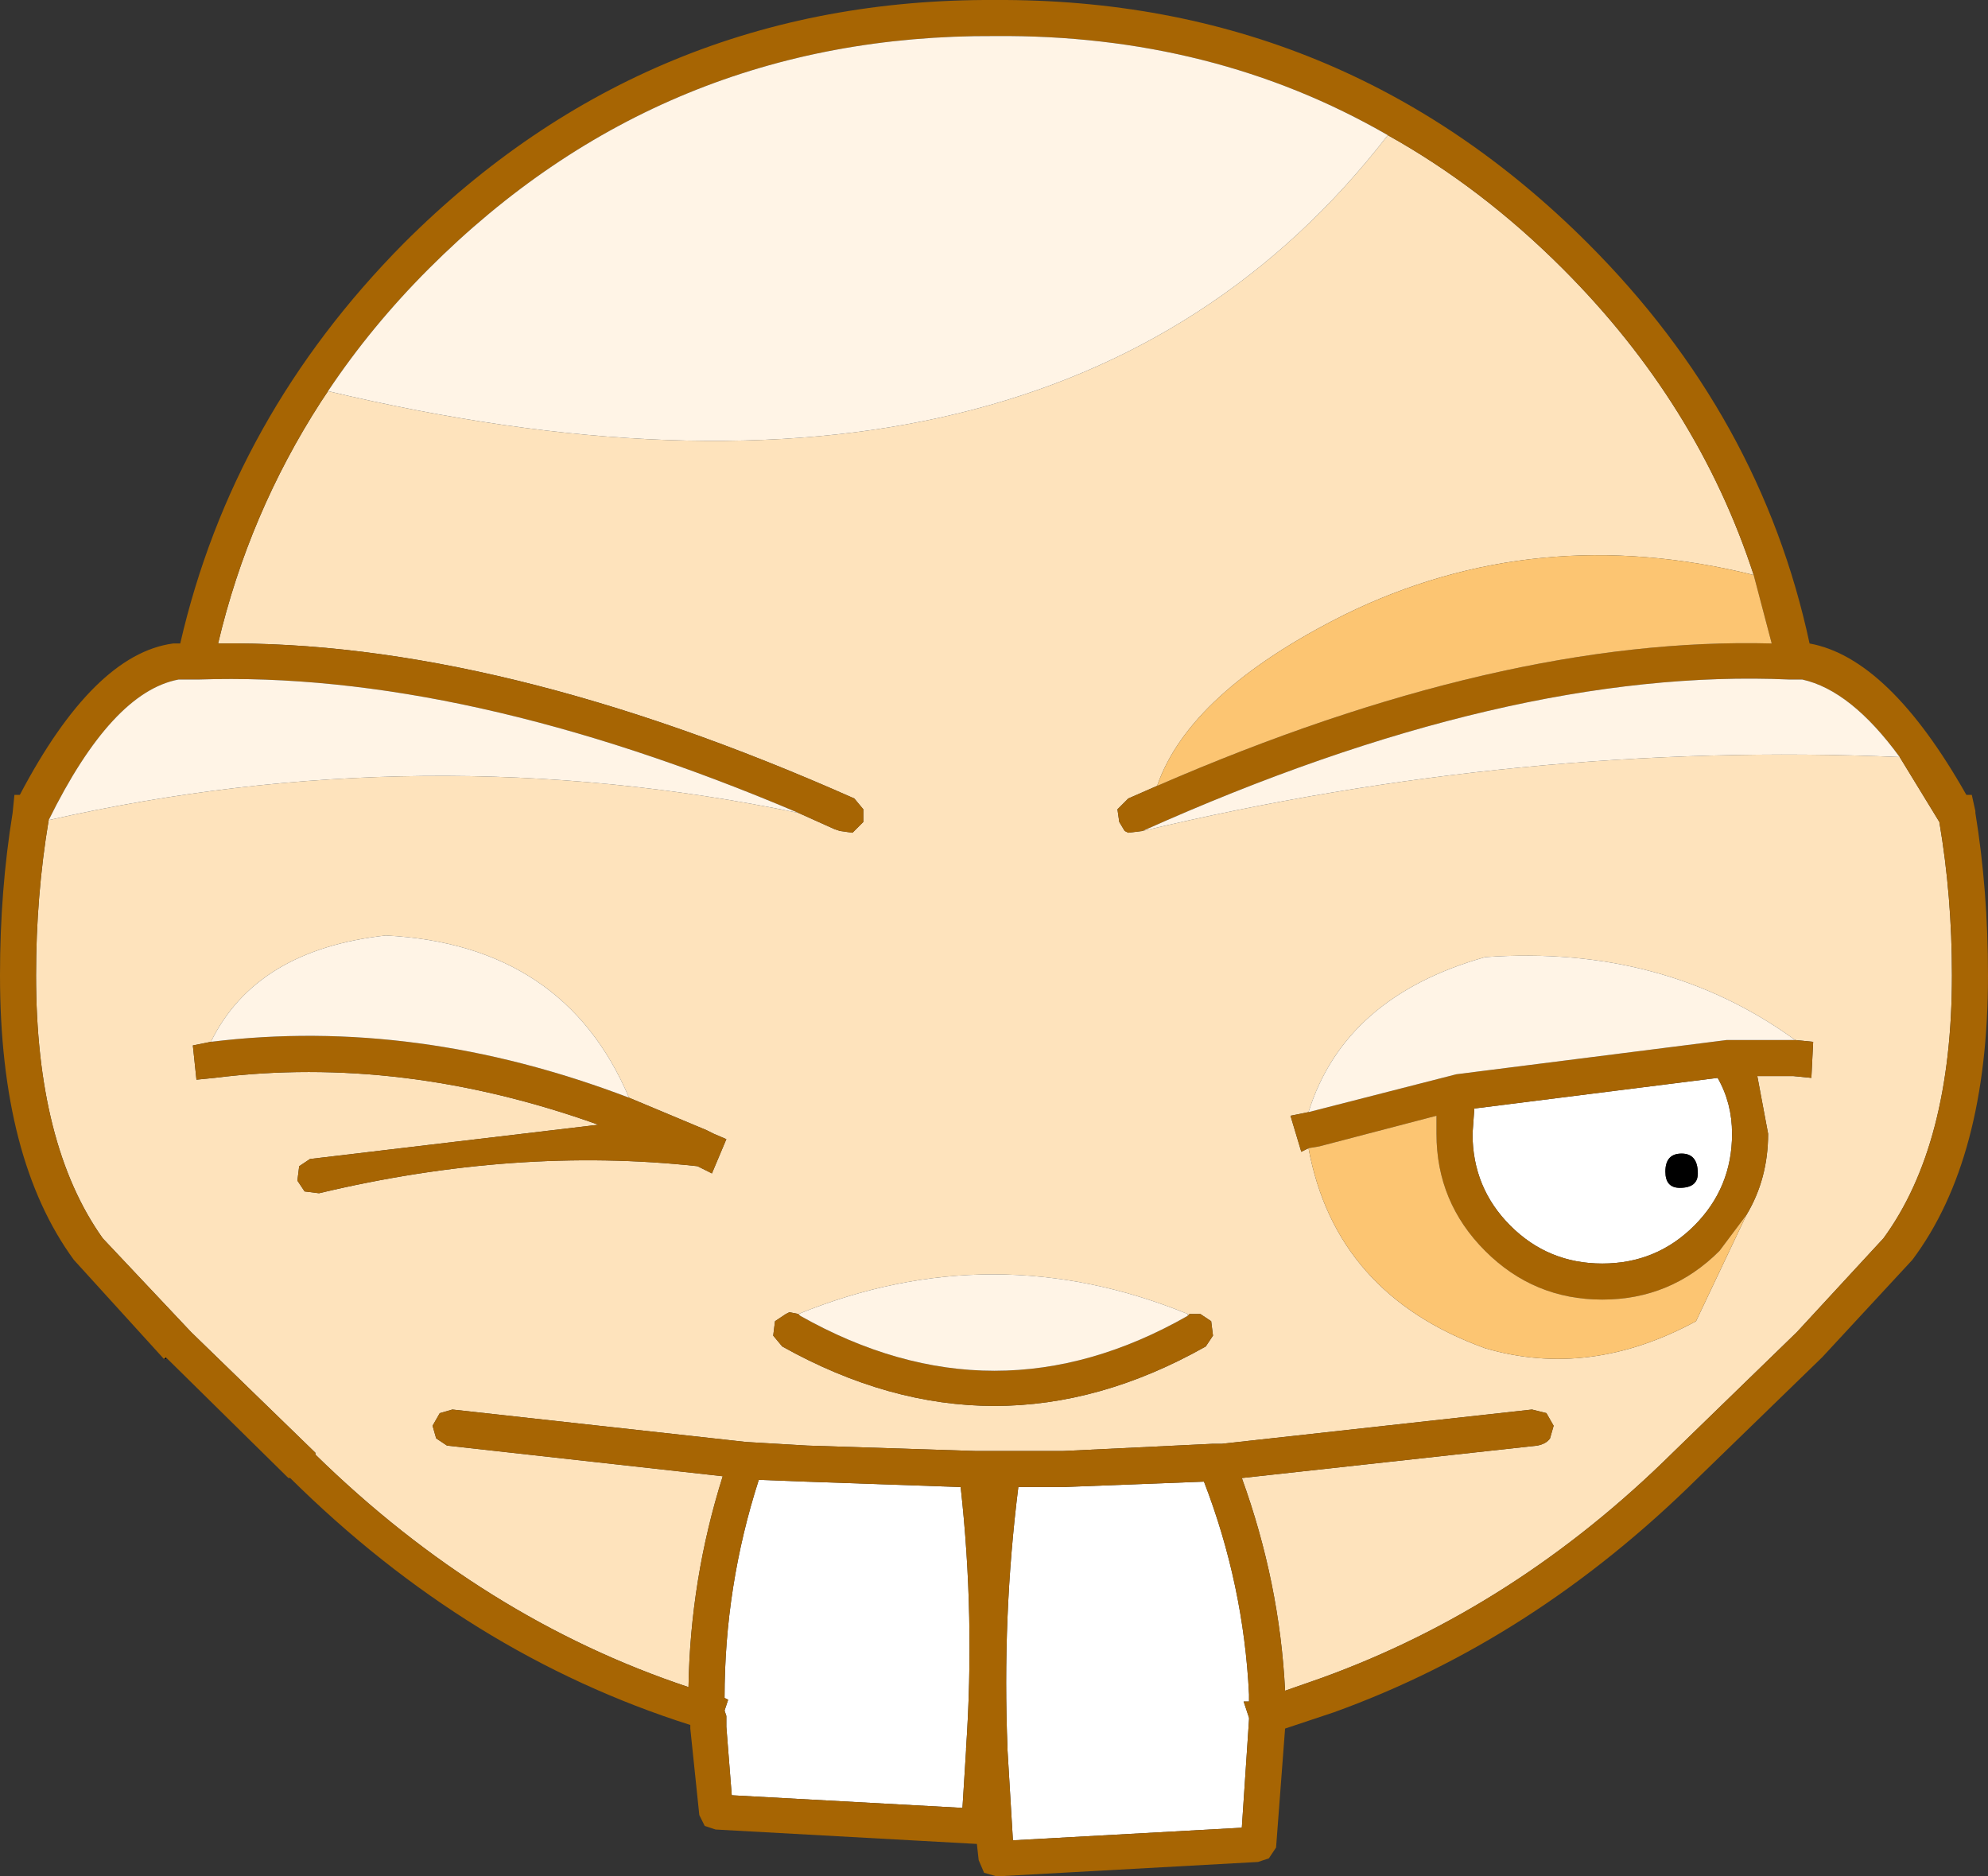
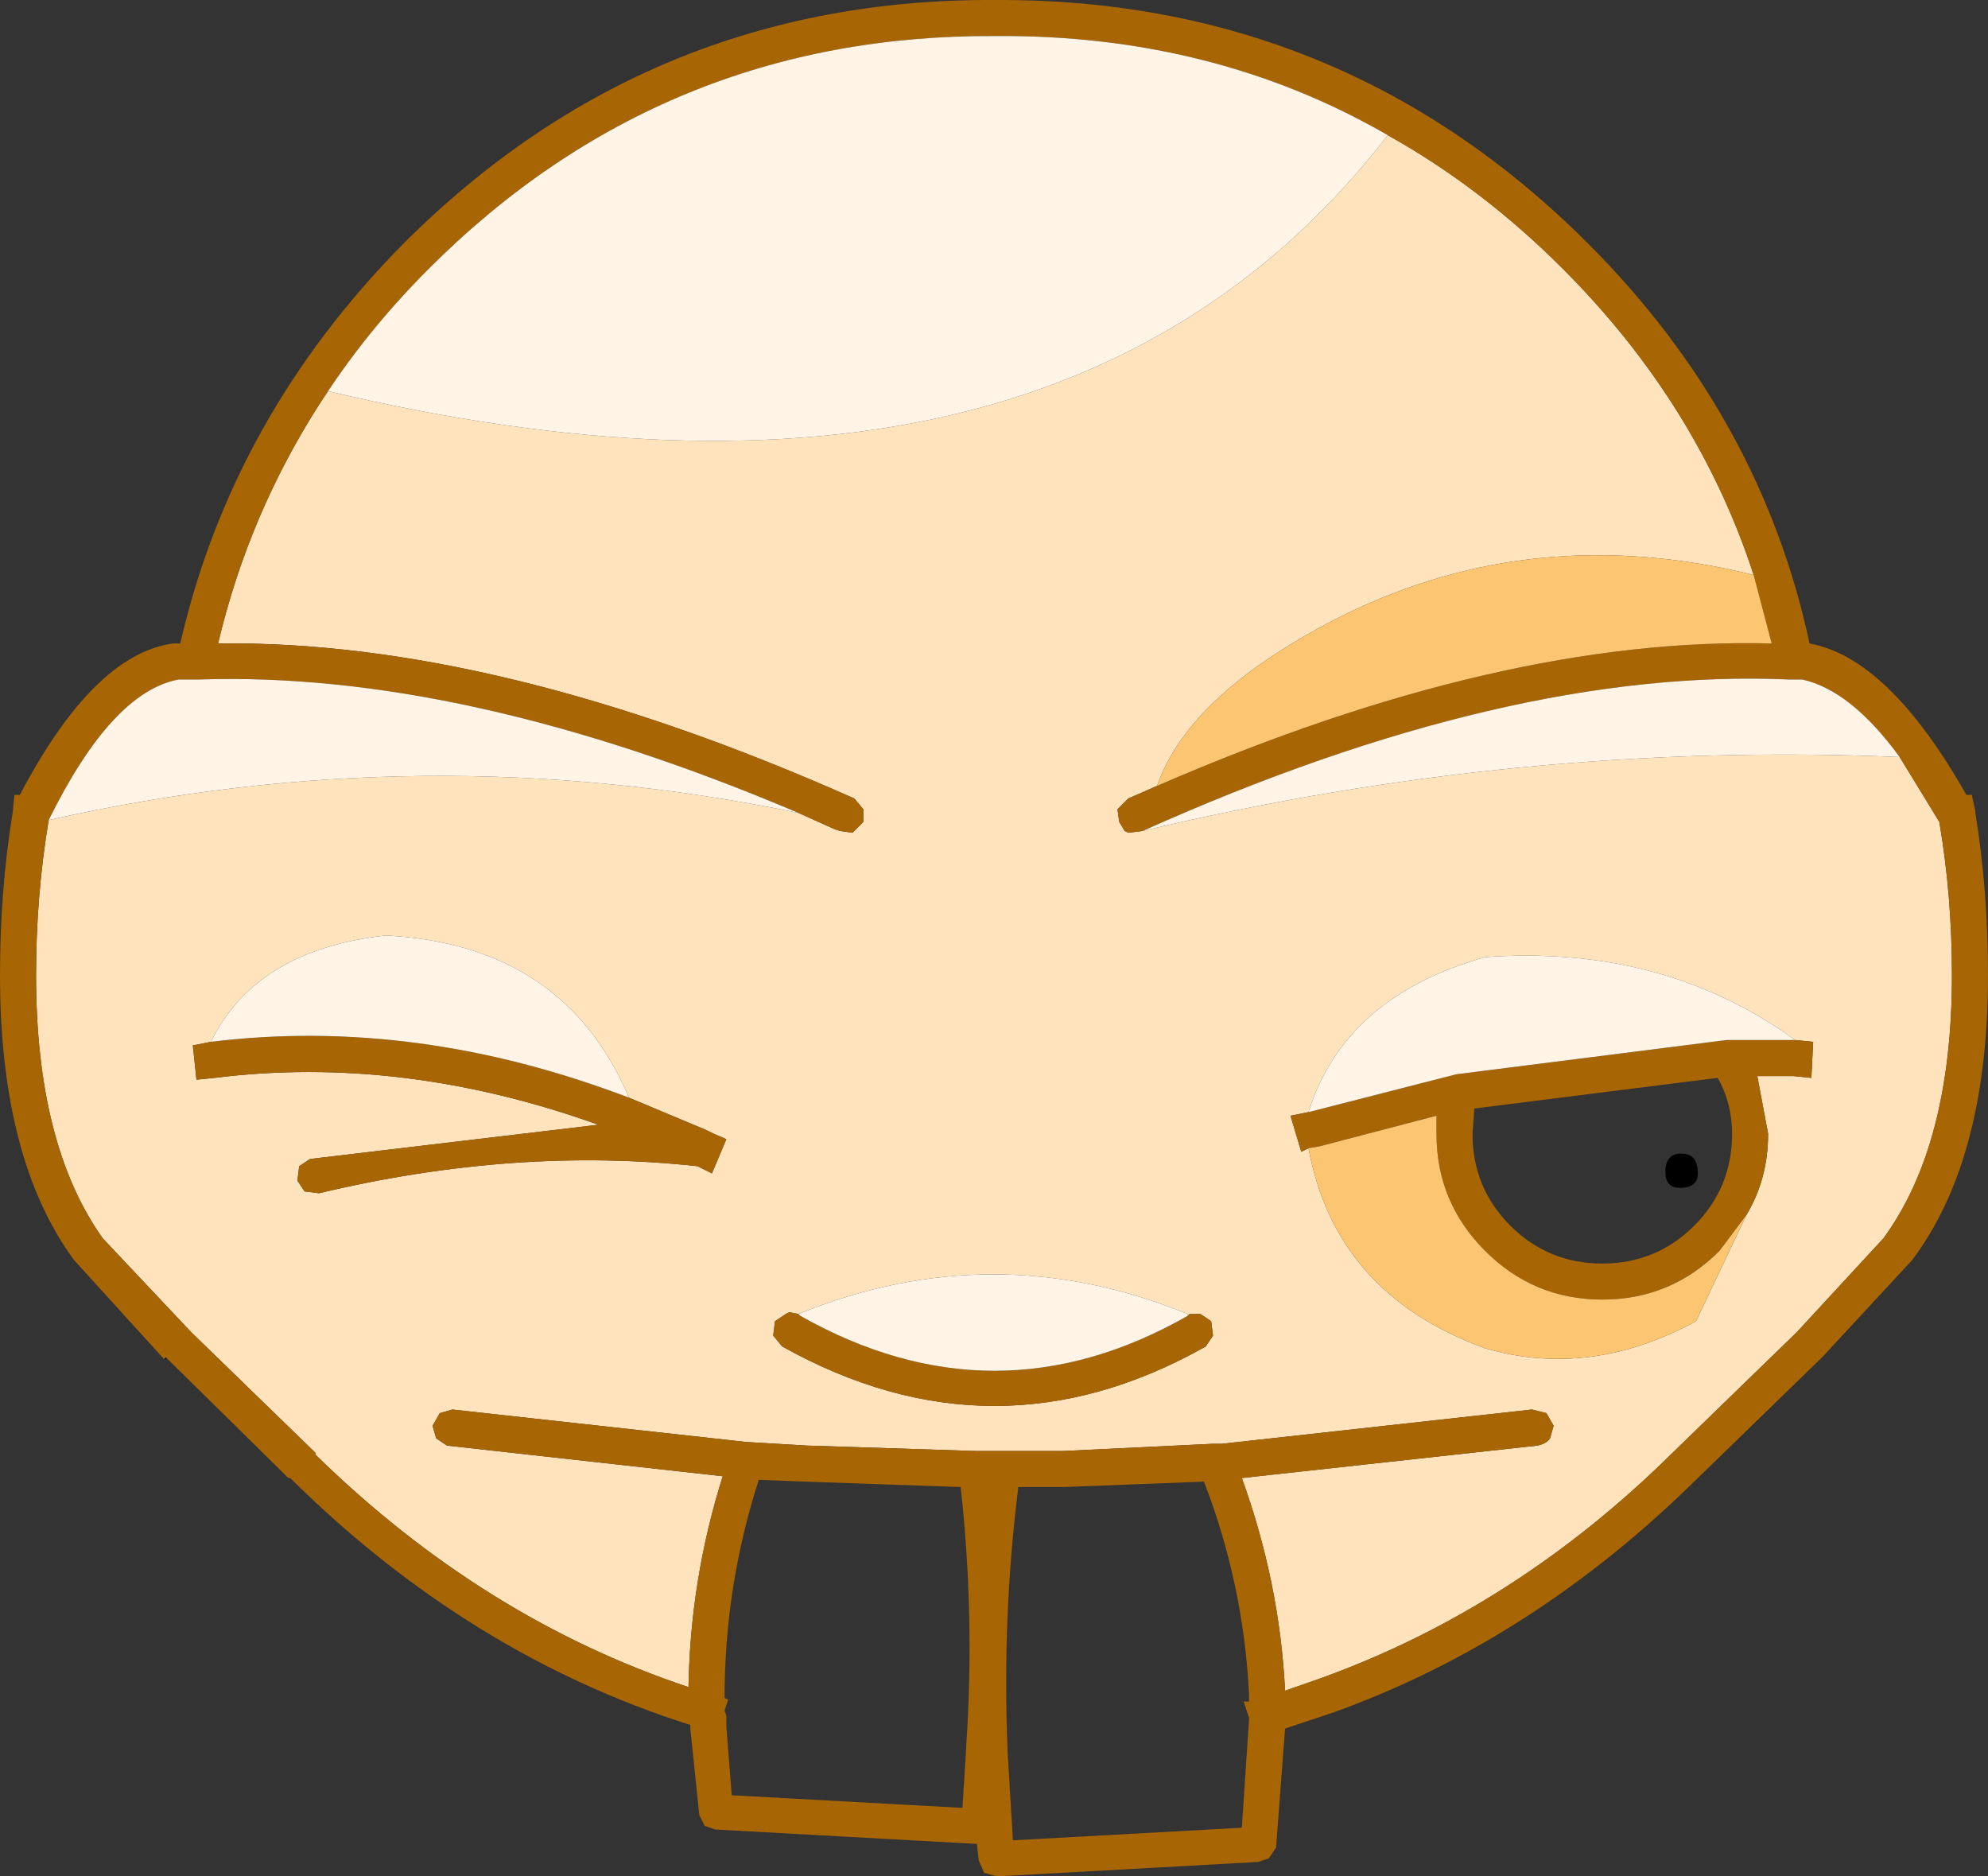
<svg xmlns="http://www.w3.org/2000/svg" height="52.05px" width="55.15px">
  <rect width="100%" height="100%" fill="#333333" stroke="none" />
  <g transform="matrix(1.0, 0.0, 0.0, 1.0, 29.05, 46.65)">
-     <path d="M12.85 -12.65 Q13.9 -11.6 15.4 -11.6 16.9 -11.6 17.95 -12.65 19.0 -13.7 19.0 -15.2 19.0 -16.05 18.6 -16.75 L11.85 -15.9 11.8 -15.2 Q11.8 -13.7 12.85 -12.65 M18.05 -14.1 Q18.05 -13.7 17.55 -13.7 17.15 -13.7 17.15 -14.15 17.15 -14.65 17.6 -14.65 18.05 -14.65 18.05 -14.1 M5.6 0.35 Q5.45 -2.7 4.35 -5.55 L0.45 -5.4 -0.25 -5.4 -0.8 -5.4 Q-1.25 -1.8 -1.1 1.85 L-1.1 1.9 -0.95 4.4 5.4 4.05 5.6 1.05 5.6 1.0 5.45 0.55 5.6 0.55 5.6 0.4 5.6 0.35 M-2.25 1.85 Q-2.0 -1.8 -2.4 -5.4 L-6.7 -5.55 -8.0 -5.6 Q-8.95 -2.65 -8.95 0.45 L-8.85 0.5 -8.95 0.8 -8.9 0.95 -8.9 1.25 -8.75 3.15 -2.35 3.5 -2.25 1.9 -2.25 1.85" fill="#ffffff" fill-rule="evenodd" stroke="none" />
    <path d="M2.65 -23.6 L2.25 -23.55 2.15 -23.6 2.0 -23.85 1.95 -24.2 2.25 -24.5 3.05 -24.85 Q3.95 -27.45 8.25 -29.6 13.55 -32.2 19.6 -30.7 18.05 -35.45 14.3 -39.2 12.05 -41.45 9.45 -42.9 0.25 -31.0 -19.95 -35.8 L-20.15 -35.5 Q-22.15 -32.4 -23.0 -28.8 -15.25 -28.9 -5.35 -24.5 L-5.1 -24.2 -5.1 -23.85 -5.4 -23.55 -5.75 -23.6 -5.9 -23.65 -6.9 -24.1 Q-17.3 -26.25 -27.7 -23.9 -28.05 -21.8 -28.05 -19.6 -28.05 -14.9 -26.2 -12.3 L-23.75 -9.7 -20.3 -6.35 -20.3 -6.3 Q-15.65 -1.75 -9.95 0.15 -9.9 -2.85 -9.0 -5.7 L-16.65 -6.55 -16.95 -6.75 -17.05 -7.1 -16.85 -7.45 -16.5 -7.55 -8.35 -6.65 -6.65 -6.55 -2.0 -6.4 -1.9 -6.4 -1.3 -6.4 -1.25 -6.4 -1.2 -6.4 -0.25 -6.4 0.45 -6.4 4.6 -6.6 4.65 -6.6 4.7 -6.6 4.85 -6.6 13.45 -7.55 13.85 -7.45 14.05 -7.1 13.95 -6.75 Q13.85 -6.6 13.6 -6.55 L5.4 -5.65 Q6.45 -2.75 6.6 0.25 L7.6 -0.1 Q13.0 -2.05 17.35 -6.35 L20.8 -9.7 23.2 -12.3 Q25.1 -14.9 25.1 -19.6 25.1 -21.8 24.75 -23.85 L23.65 -25.65 Q13.15 -26.1 2.65 -23.6 M7.25 -14.8 L7.05 -14.7 6.75 -15.7 7.25 -15.8 Q8.25 -19.0 12.15 -20.1 17.1 -20.45 20.75 -17.8 L21.25 -17.75 21.2 -16.75 20.7 -16.8 19.7 -16.8 20.0 -15.2 Q20.0 -13.95 19.4 -12.95 L18.0 -10.0 Q15.05 -8.4 12.15 -9.25 8.0 -10.75 7.25 -14.8 M-11.6 -16.2 L-9.45 -15.3 -9.25 -15.2 -8.9 -15.05 -9.3 -14.1 -9.7 -14.3 Q-14.75 -14.85 -20.2 -13.55 L-20.6 -13.6 -20.8 -13.9 -20.75 -14.3 -20.45 -14.5 -12.45 -15.45 Q-17.9 -17.4 -23.1 -16.75 L-23.6 -16.7 -23.7 -17.65 -23.2 -17.75 Q-21.95 -20.3 -18.35 -20.7 -13.4 -20.45 -11.6 -16.2 M3.9 -10.15 L3.95 -10.2 4.25 -10.2 4.55 -10.0 4.6 -9.6 4.4 -9.3 Q-1.45 -6.0 -7.35 -9.3 L-7.6 -9.6 -7.55 -10.0 -7.25 -10.2 -7.15 -10.25 -6.9 -10.2 Q-1.5 -12.4 3.9 -10.2 L3.9 -10.15" fill="#fee3bc" fill-rule="evenodd" stroke="none" />
    <path d="M-24.45 -9.0 L-24.5 -8.95 -24.45 -8.95 -24.45 -9.0 M18.05 -14.1 Q18.05 -14.65 17.6 -14.65 17.15 -14.65 17.15 -14.15 17.15 -13.7 17.55 -13.7 18.05 -13.7 18.05 -14.1 M21.5 -9.0 L21.5 -8.95 21.5 -9.0" fill="#000000" fill-rule="evenodd" stroke="none" />
    <path d="M-24.45 -9.0 L-21.05 -5.65 -21.0 -5.65 Q-16.05 -0.75 -9.9 1.2 L-9.9 1.25 -9.9 1.3 -9.65 3.7 -9.5 4.0 -9.2 4.1 -1.95 4.5 -1.9 4.95 -1.75 5.3 -1.4 5.4 5.85 5.0 6.15 4.9 6.35 4.6 6.6 1.3 7.95 0.85 Q13.5 -1.15 18.05 -5.65 L21.5 -9.0 24.0 -11.7 Q26.1 -14.5 26.1 -19.6 26.1 -21.95 25.75 -24.1 L25.75 -24.15 25.65 -24.6 25.5 -24.6 Q23.35 -28.4 21.15 -28.8 19.8 -35.1 15.0 -39.9 8.2 -46.7 -1.45 -46.65 -11.05 -46.7 -17.85 -39.9 -22.6 -35.1 -24.05 -28.8 L-24.15 -28.8 -24.25 -28.8 Q-26.45 -28.5 -28.5 -24.6 L-28.65 -24.6 -28.7 -24.1 Q-29.05 -21.95 -29.05 -19.6 -29.05 -14.5 -27.0 -11.7 L-24.5 -8.95 -24.45 -9.0 M3.05 -24.85 L2.25 -24.5 1.95 -24.2 2.0 -23.85 2.15 -23.6 2.25 -23.55 2.65 -23.6 Q12.8 -28.15 20.6 -27.8 L20.85 -27.8 20.95 -27.8 Q22.3 -27.5 23.65 -25.65 L24.75 -23.85 Q25.1 -21.8 25.1 -19.6 25.1 -14.9 23.2 -12.3 L20.8 -9.7 17.35 -6.35 Q13.0 -2.05 7.6 -0.1 L6.6 0.25 Q6.45 -2.75 5.4 -5.65 L13.6 -6.55 Q13.85 -6.6 13.95 -6.75 L14.05 -7.1 13.85 -7.45 13.45 -7.55 4.85 -6.6 4.7 -6.6 4.65 -6.6 4.6 -6.6 0.45 -6.4 -0.25 -6.4 -1.2 -6.4 -1.25 -6.4 -1.3 -6.4 -1.9 -6.4 -2.0 -6.4 -6.65 -6.55 -8.35 -6.65 -16.5 -7.55 -16.85 -7.45 -17.05 -7.1 -16.95 -6.75 -16.65 -6.55 -9.0 -5.7 Q-9.9 -2.85 -9.95 0.15 -15.65 -1.75 -20.3 -6.3 L-20.3 -6.35 -23.75 -9.7 -26.2 -12.3 Q-28.05 -14.9 -28.05 -19.6 -28.05 -21.8 -27.7 -23.9 -25.95 -27.45 -24.1 -27.8 L-23.75 -27.8 -23.55 -27.8 Q-16.2 -28.05 -6.9 -24.1 L-5.9 -23.65 -5.75 -23.6 -5.4 -23.55 -5.1 -23.85 -5.1 -24.2 -5.35 -24.5 Q-15.25 -28.9 -23.0 -28.8 -22.15 -32.4 -20.15 -35.5 L-19.95 -35.8 Q-18.75 -37.6 -17.15 -39.2 -10.65 -45.7 -1.45 -45.65 4.6 -45.7 9.45 -42.9 12.05 -41.45 14.3 -39.2 18.05 -35.45 19.6 -30.7 L20.1 -28.8 Q12.6 -29.0 3.05 -24.85 M12.85 -12.65 Q11.8 -13.7 11.8 -15.2 L11.85 -15.9 18.6 -16.75 Q19.0 -16.05 19.0 -15.2 19.0 -13.7 17.95 -12.65 16.9 -11.6 15.4 -11.6 13.9 -11.6 12.85 -12.65 M7.25 -14.8 L7.55 -14.85 10.8 -15.7 10.8 -15.2 Q10.8 -13.3 12.15 -11.95 13.5 -10.6 15.4 -10.6 17.3 -10.6 18.65 -11.95 L19.4 -12.95 Q20.0 -13.95 20.0 -15.2 L19.7 -16.8 20.7 -16.8 21.2 -16.75 21.25 -17.75 20.75 -17.8 18.85 -17.8 11.35 -16.85 7.25 -15.8 6.75 -15.7 7.05 -14.7 7.25 -14.8 M5.6 0.35 L5.6 0.4 5.6 0.55 5.45 0.55 5.6 1.0 5.6 1.05 5.4 4.05 -0.95 4.4 -1.1 1.9 -1.1 1.85 Q-1.25 -1.8 -0.8 -5.4 L-0.25 -5.4 0.45 -5.4 4.35 -5.55 Q5.45 -2.7 5.6 0.35 M-23.2 -17.75 L-23.7 -17.65 -23.6 -16.7 -23.1 -16.75 Q-17.9 -17.4 -12.45 -15.45 L-20.45 -14.5 -20.75 -14.3 -20.8 -13.9 -20.6 -13.6 -20.2 -13.55 Q-14.75 -14.85 -9.7 -14.3 L-9.3 -14.1 -8.9 -15.05 -9.25 -15.2 -9.45 -15.3 -11.6 -16.2 Q-17.5 -18.45 -23.2 -17.75 M-6.9 -10.2 L-7.15 -10.25 -7.25 -10.2 -7.55 -10.0 -7.6 -9.6 -7.35 -9.3 Q-1.45 -6.0 4.4 -9.3 L4.6 -9.6 4.55 -10.0 4.25 -10.2 3.95 -10.2 3.9 -10.15 Q-1.45 -7.1 -6.85 -10.15 L-6.9 -10.2 M-2.25 1.85 L-2.25 1.9 -2.35 3.5 -8.75 3.15 -8.9 1.25 -8.9 0.95 -8.95 0.8 -8.85 0.5 -8.95 0.45 Q-8.95 -2.65 -8.0 -5.6 L-6.7 -5.55 -2.4 -5.4 Q-2.0 -1.8 -2.25 1.85" fill="#a76503" fill-rule="evenodd" stroke="none" />
    <path d="M9.45 -42.9 Q4.6 -45.7 -1.45 -45.65 -10.65 -45.7 -17.15 -39.2 -18.75 -37.6 -19.95 -35.8 0.25 -31.0 9.45 -42.9 M-6.9 -24.1 Q-16.2 -28.05 -23.55 -27.8 L-23.75 -27.8 -24.1 -27.8 Q-25.95 -27.45 -27.7 -23.9 -17.3 -26.25 -6.9 -24.1 M23.65 -25.65 Q22.3 -27.5 20.95 -27.8 L20.85 -27.8 20.6 -27.8 Q12.8 -28.15 2.65 -23.6 13.15 -26.1 23.65 -25.65 M7.25 -15.8 L11.35 -16.85 18.85 -17.8 20.75 -17.8 Q17.1 -20.45 12.15 -20.1 8.25 -19.0 7.25 -15.8 M-23.2 -17.75 Q-17.5 -18.45 -11.6 -16.2 -13.4 -20.45 -18.35 -20.7 -21.95 -20.3 -23.2 -17.75 M-6.9 -10.2 L-6.85 -10.15 Q-1.45 -7.1 3.9 -10.15 L3.9 -10.2 Q-1.5 -12.4 -6.9 -10.2" fill="#fff4e6" fill-rule="evenodd" stroke="none" />
    <path d="M3.05 -24.85 Q12.6 -29.0 20.1 -28.8 L19.6 -30.7 Q13.55 -32.2 8.25 -29.6 3.95 -27.45 3.05 -24.85 M19.4 -12.95 L18.65 -11.95 Q17.3 -10.6 15.4 -10.6 13.5 -10.6 12.15 -11.95 10.8 -13.3 10.8 -15.2 L10.8 -15.7 7.55 -14.85 7.25 -14.8 Q8.0 -10.75 12.15 -9.25 15.05 -8.4 18.0 -10.0 L19.4 -12.95" fill="#fcc572" fill-rule="evenodd" stroke="none" />
  </g>
</svg>